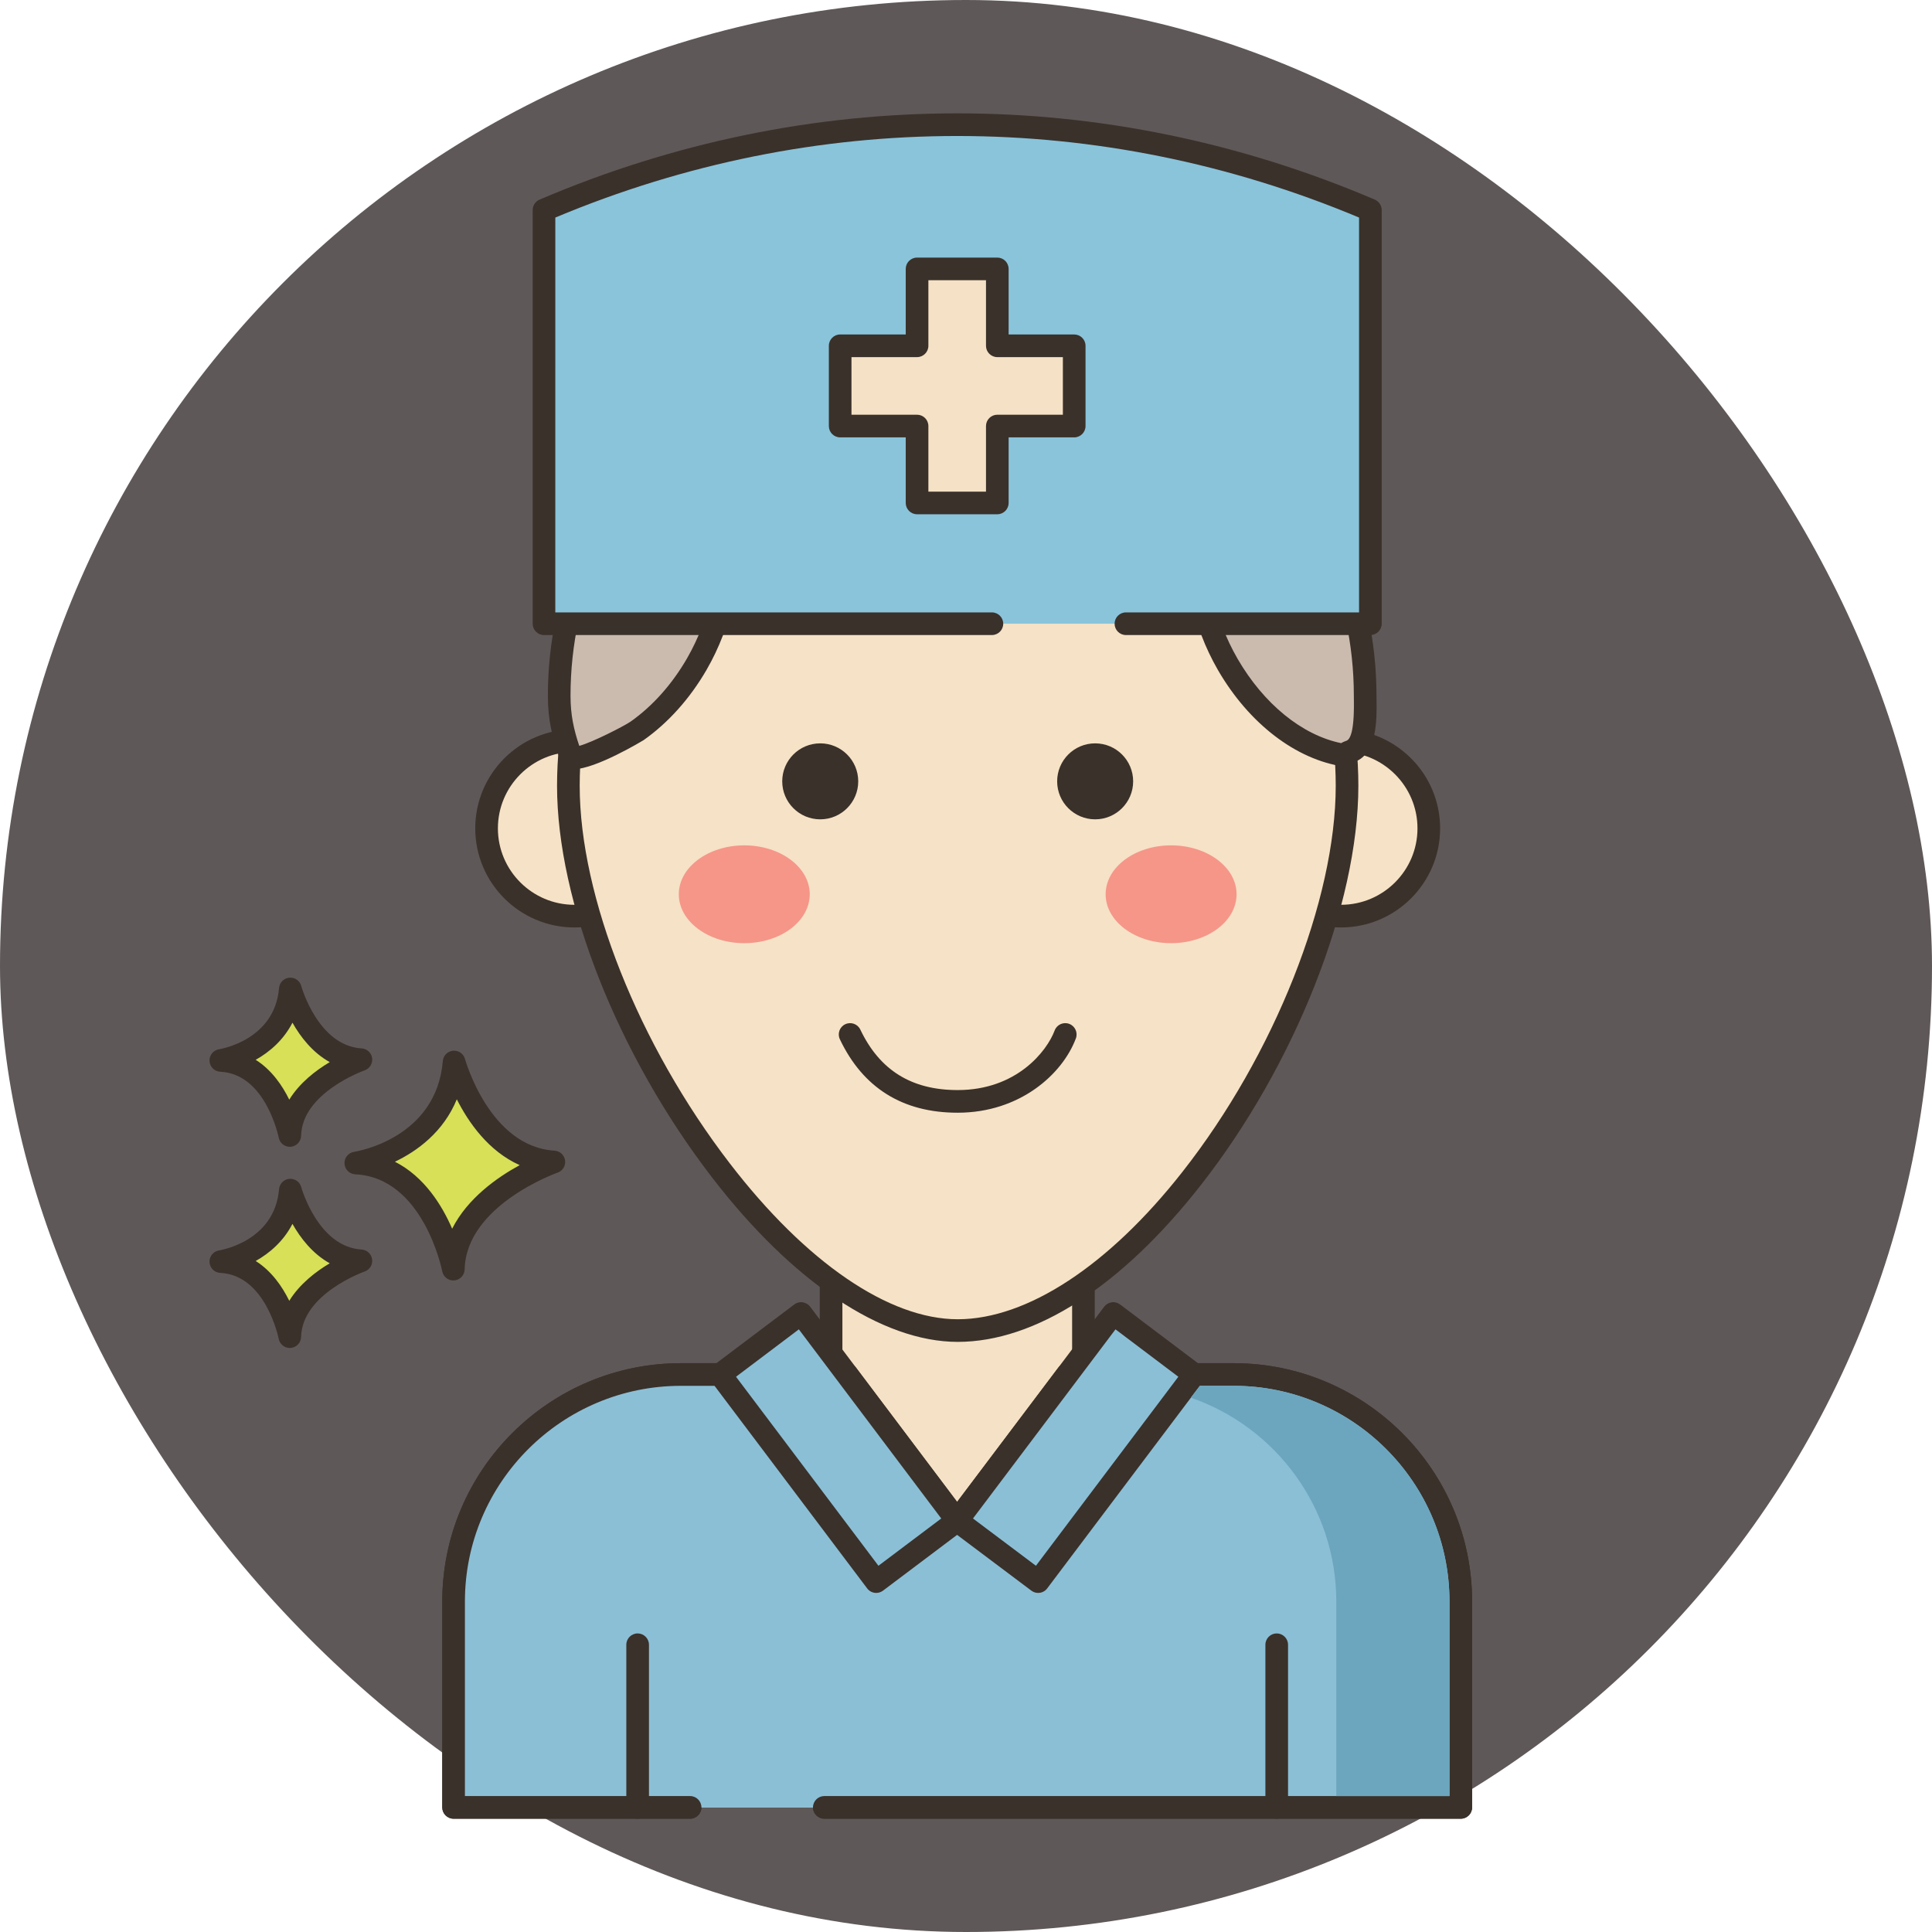
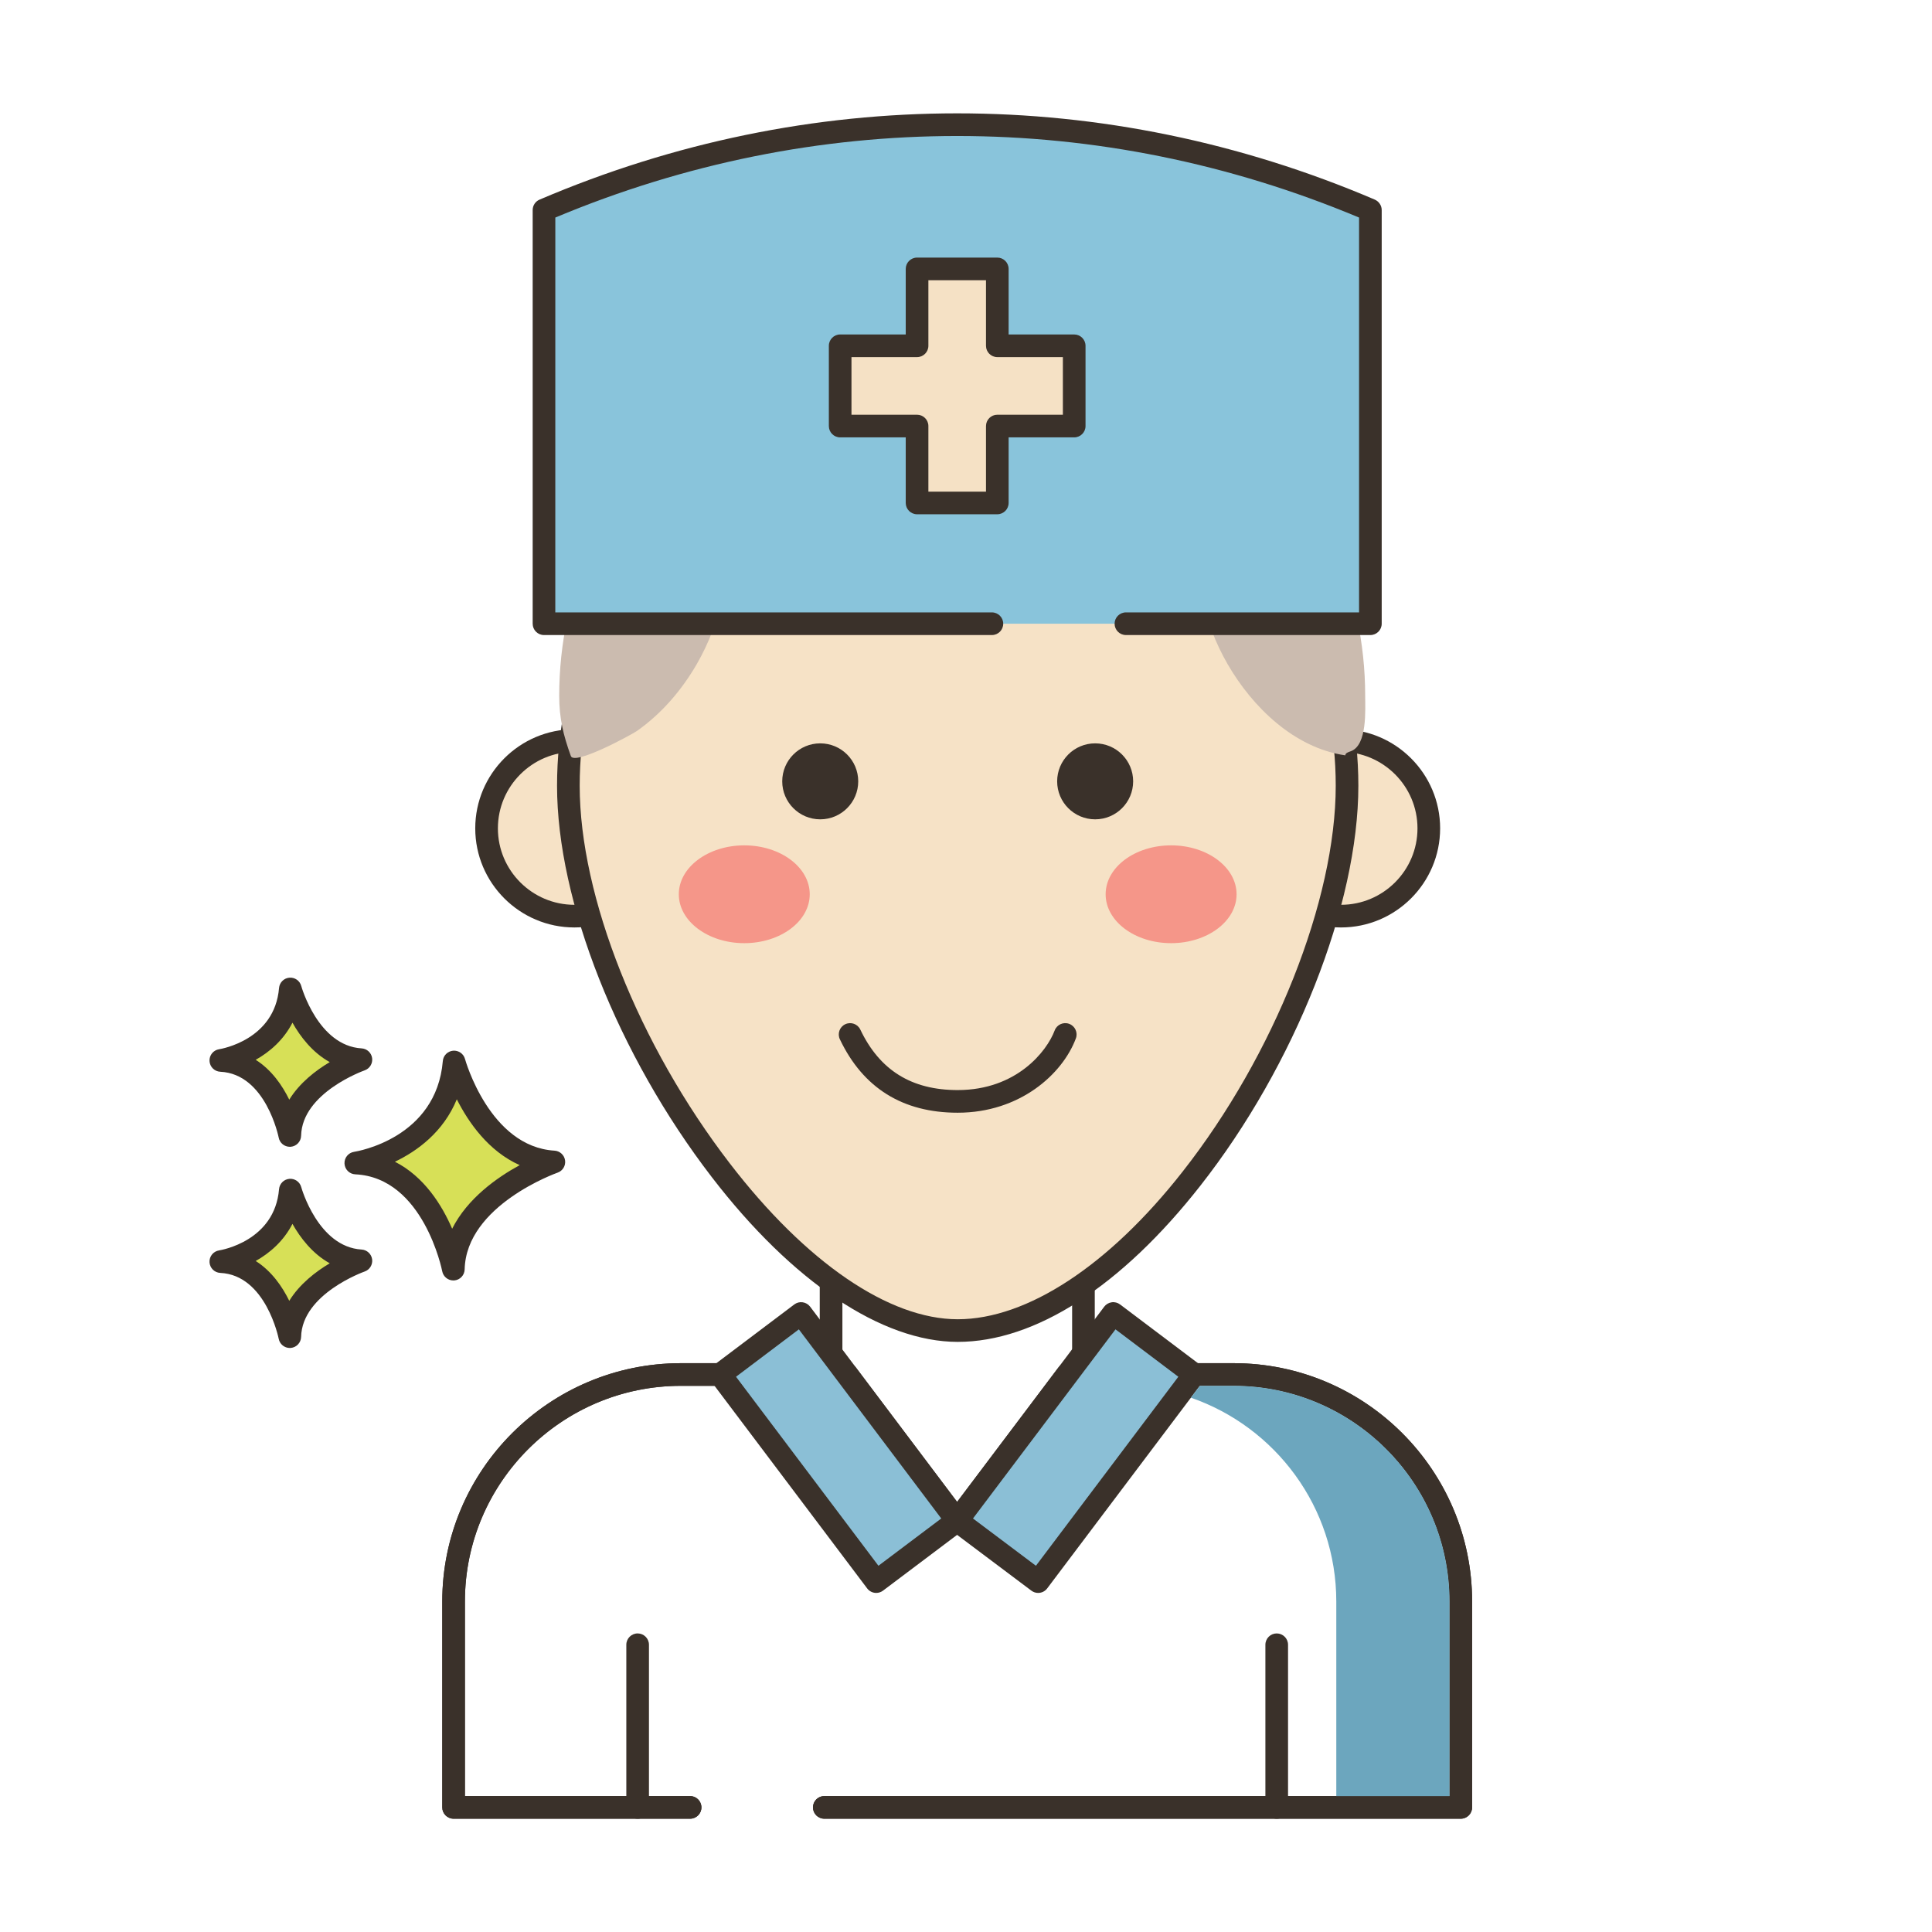
<svg xmlns="http://www.w3.org/2000/svg" width="83" height="83" viewBox="0 0 83 83" fill="none">
-   <rect width="83" height="83" rx="41.5" fill="#5F5858" />
  <path d="M19.508 45.624C19.508 45.624 20.613 49.728 23.795 49.918C23.795 49.918 19.548 51.385 19.476 54.523C19.476 54.523 18.64 50.123 15.285 49.965C15.285 49.965 19.193 49.373 19.508 45.624Z" fill="#D7E057" />
  <path d="M19.476 55.009C19.244 55.009 19.043 54.845 18.998 54.614C18.991 54.574 18.19 50.588 15.263 50.45C15.013 50.439 14.813 50.239 14.8 49.989C14.787 49.74 14.966 49.521 15.213 49.483C15.356 49.461 18.745 48.895 19.024 45.582C19.043 45.347 19.229 45.161 19.464 45.139C19.698 45.118 19.916 45.268 19.977 45.496C19.988 45.534 21.034 49.266 23.824 49.433C24.055 49.447 24.244 49.623 24.276 49.852C24.308 50.082 24.173 50.302 23.954 50.378C23.915 50.392 20.025 51.776 19.962 54.534C19.956 54.783 19.764 54.987 19.516 55.008C19.503 55.008 19.489 55.009 19.476 55.009ZM16.966 49.909C18.223 50.547 18.986 51.772 19.425 52.787C20.082 51.483 21.352 50.586 22.327 50.055C20.986 49.458 20.128 48.222 19.625 47.227C19.044 48.641 17.916 49.454 16.966 49.909Z" fill="#3A312A" />
  <path d="M12.473 51.129C12.473 51.129 13.255 54.032 15.505 54.166C15.505 54.166 12.501 55.204 12.45 57.423C12.45 57.423 11.859 54.311 9.486 54.199C9.486 54.2 12.25 53.781 12.473 51.129Z" fill="#D7E057" />
  <path d="M12.45 57.91C12.219 57.91 12.016 57.745 11.973 57.514C11.967 57.488 11.42 54.777 9.463 54.685C9.214 54.673 9.014 54.474 9.001 54.224C8.988 53.974 9.166 53.756 9.413 53.718C9.509 53.703 11.801 53.315 11.988 51.088C12.008 50.852 12.194 50.665 12.429 50.644C12.664 50.622 12.881 50.773 12.942 51.001C12.949 51.027 13.664 53.569 15.534 53.681C15.765 53.695 15.955 53.87 15.987 54.1C16.018 54.33 15.883 54.551 15.664 54.626C15.637 54.635 12.979 55.583 12.936 57.434C12.93 57.683 12.738 57.887 12.49 57.908C12.477 57.909 12.463 57.91 12.45 57.91ZM10.985 54.173C11.668 54.605 12.127 55.273 12.427 55.884C12.873 55.16 13.566 54.629 14.166 54.272C13.425 53.86 12.907 53.186 12.564 52.578C12.184 53.32 11.586 53.835 10.985 54.173Z" fill="#3A312A" />
  <path d="M12.473 42.486C12.473 42.486 13.255 45.389 15.505 45.524C15.505 45.524 12.501 46.562 12.45 48.781C12.45 48.781 11.859 45.668 9.486 45.557C9.486 45.557 12.25 45.138 12.473 42.486Z" fill="#D7E057" />
  <path d="M12.45 49.267C12.219 49.267 12.016 49.103 11.973 48.872C11.967 48.845 11.42 46.135 9.463 46.043C9.214 46.031 9.014 45.832 9.001 45.582C8.988 45.332 9.166 45.114 9.413 45.076C9.509 45.06 11.801 44.673 11.988 42.445C12.008 42.21 12.194 42.023 12.429 42.002C12.664 41.981 12.881 42.131 12.942 42.359C12.949 42.385 13.664 44.927 15.534 45.039C15.766 45.052 15.955 45.228 15.987 45.458C16.018 45.688 15.883 45.908 15.664 45.984C15.637 45.993 12.979 46.941 12.936 48.792C12.93 49.041 12.738 49.245 12.49 49.266C12.477 49.267 12.463 49.267 12.45 49.267ZM10.985 45.53C11.668 45.962 12.127 46.63 12.427 47.242C12.873 46.518 13.566 45.986 14.166 45.629C13.425 45.218 12.907 44.543 12.564 43.935C12.184 44.677 11.586 45.193 10.985 45.53Z" fill="#3A312A" />
-   <path d="M35.412 77.647H62.756V68.802C62.756 63.414 58.392 59.05 52.997 59.05H46.545V53.584H35.703V59.05H29.255C23.86 59.05 19.486 63.414 19.486 68.802V77.647H29.647H35.412Z" fill="#F5E1C5" />
  <path d="M62.756 78.133H35.413C35.144 78.133 34.926 77.915 34.926 77.647C34.926 77.378 35.144 77.16 35.413 77.16H62.27V68.802C62.27 63.693 58.11 59.536 52.997 59.536H46.545C46.277 59.536 46.059 59.318 46.059 59.05V54.071H36.19V59.05C36.19 59.318 35.972 59.536 35.704 59.536H29.255C24.137 59.536 19.973 63.693 19.973 68.802V77.16H29.647C29.916 77.16 30.134 77.378 30.134 77.647C30.134 77.915 29.916 78.133 29.647 78.133H19.486C19.218 78.133 19 77.915 19 77.647V68.802C19 63.157 23.6 58.563 29.255 58.563H35.217V53.584C35.217 53.316 35.435 53.098 35.704 53.098H46.545C46.814 53.098 47.032 53.316 47.032 53.584V58.563H52.997C58.646 58.563 63.243 63.157 63.243 68.802V77.647C63.243 77.915 63.025 78.133 62.756 78.133Z" fill="#3A312A" />
-   <path d="M35.413 77.647H62.757V68.802C62.757 63.413 58.393 59.05 52.998 59.05H45.852L41.118 65.33L36.388 59.05H29.255C23.86 59.05 19.487 63.413 19.487 68.802V77.647H29.647H35.413Z" fill="#8BBFD6" />
  <path d="M62.757 78.133H35.412C35.144 78.133 34.926 77.915 34.926 77.647C34.926 77.378 35.144 77.16 35.412 77.16H62.27V68.802C62.27 63.693 58.111 59.536 52.998 59.536H46.094L41.507 65.623C41.414 65.745 41.271 65.816 41.118 65.816C40.965 65.816 40.822 65.744 40.73 65.622L36.145 59.536H29.255C24.137 59.536 19.973 63.693 19.973 68.802V77.16H29.647C29.916 77.16 30.133 77.378 30.133 77.647C30.133 77.915 29.916 78.133 29.647 78.133H19.486C19.218 78.133 19 77.915 19 77.647V68.802C19 63.157 23.6 58.563 29.255 58.563H36.388C36.541 58.563 36.684 58.636 36.776 58.757L41.118 64.522L45.463 58.757C45.556 58.635 45.699 58.563 45.852 58.563H52.998C58.647 58.563 63.243 63.157 63.243 68.802V77.647C63.243 77.915 63.025 78.133 62.757 78.133Z" fill="#3A312A" />
  <path d="M41.118 65.331L37.642 67.946L30.939 59.05L34.415 56.429L41.118 65.331Z" fill="#8BBFD6" />
  <path d="M37.643 68.433C37.495 68.433 37.35 68.366 37.254 68.239L30.551 59.342C30.39 59.128 30.433 58.823 30.647 58.661L34.123 56.04C34.226 55.962 34.356 55.928 34.483 55.947C34.611 55.965 34.727 56.033 34.804 56.136L41.507 65.039C41.584 65.142 41.618 65.271 41.6 65.399C41.581 65.526 41.513 65.642 41.41 65.719L37.935 68.335C37.847 68.401 37.745 68.433 37.643 68.433ZM31.62 59.146L37.738 67.266L40.437 65.235L34.319 57.11L31.62 59.146Z" fill="#3A312A" />
  <path d="M51.302 59.05L44.6 67.946L41.118 65.331L47.827 56.429L51.302 59.05Z" fill="#8BBFD6" />
  <path d="M44.6 68.433C44.498 68.433 44.395 68.401 44.308 68.335L40.826 65.72C40.723 65.643 40.655 65.527 40.637 65.4C40.618 65.271 40.652 65.142 40.73 65.039L47.438 56.136C47.516 56.033 47.632 55.965 47.759 55.947C47.887 55.928 48.017 55.963 48.12 56.041L51.596 58.662C51.81 58.823 51.853 59.128 51.691 59.343L44.988 68.239C44.893 68.366 44.747 68.433 44.6 68.433ZM41.8 65.235L44.504 67.266L50.622 59.146L47.922 57.11L41.8 65.235Z" fill="#3A312A" />
  <path d="M27.394 78.135C27.125 78.135 26.907 77.918 26.907 77.649V70.66C26.907 70.391 27.125 70.173 27.394 70.173C27.662 70.173 27.88 70.391 27.88 70.66V77.649C27.88 77.918 27.662 78.135 27.394 78.135Z" fill="#3A312A" />
  <path d="M54.848 78.135C54.58 78.135 54.362 77.918 54.362 77.649V70.66C54.362 70.391 54.58 70.173 54.848 70.173C55.117 70.173 55.335 70.391 55.335 70.66V77.649C55.335 77.918 55.117 78.135 54.848 78.135Z" fill="#3A312A" />
  <path fill-rule="evenodd" clip-rule="evenodd" d="M28.45 35.586C28.45 37.669 26.761 39.358 24.677 39.358C22.593 39.358 20.904 37.669 20.904 35.586C20.904 33.503 22.593 31.815 24.677 31.815C26.761 31.815 28.45 33.503 28.45 35.586Z" fill="#F6E2C6" />
  <path d="M24.677 39.844C22.328 39.844 20.417 37.934 20.417 35.587C20.417 33.239 22.328 31.329 24.677 31.329C27.026 31.329 28.936 33.239 28.936 35.587C28.936 37.934 27.025 39.844 24.677 39.844ZM24.677 32.301C22.864 32.301 21.39 33.775 21.39 35.587C21.39 37.398 22.864 38.871 24.677 38.871C26.489 38.871 27.963 37.398 27.963 35.587C27.963 33.775 26.489 32.301 24.677 32.301Z" fill="#3A312A" />
  <path fill-rule="evenodd" clip-rule="evenodd" d="M61.383 35.586C61.383 37.669 59.693 39.358 57.61 39.358C55.526 39.358 53.837 37.669 53.837 35.586C53.837 33.503 55.526 31.815 57.61 31.815C59.693 31.815 61.383 33.503 61.383 35.586Z" fill="#F6E2C6" />
  <path d="M57.609 39.844C55.261 39.844 53.35 37.934 53.35 35.587C53.35 33.239 55.261 31.329 57.609 31.329C59.958 31.329 61.869 33.239 61.869 35.587C61.868 37.934 59.958 39.844 57.609 39.844ZM57.609 32.301C55.797 32.301 54.322 33.775 54.322 35.587C54.322 37.398 55.797 38.871 57.609 38.871C59.422 38.871 60.896 37.398 60.896 35.587C60.896 33.775 59.422 32.301 57.609 32.301Z" fill="#3A312A" />
  <path d="M57.87 33.757C57.87 38.954 55.05 45.721 51.185 50.639C48.189 54.458 44.564 57.162 41.144 57.162C37.775 57.162 34.047 54.283 30.967 50.276C27.209 45.39 24.418 38.828 24.418 33.757C24.418 24.523 31.904 17.037 41.144 17.037C50.381 17.037 57.87 24.523 57.87 33.757Z" fill="#F6E2C6" />
  <path d="M41.144 57.648C37.888 57.648 34.037 55.069 30.581 50.572C26.541 45.32 23.931 38.719 23.931 33.757C23.931 24.27 31.653 16.551 41.144 16.551C50.635 16.551 58.356 24.27 58.356 33.757C58.356 38.866 55.628 45.772 51.568 50.939C48.174 55.266 44.472 57.648 41.144 57.648ZM41.144 17.523C32.189 17.523 24.904 24.806 24.904 33.757C24.904 38.518 27.435 44.886 31.352 49.979C34.623 54.235 38.192 56.676 41.144 56.676C44.123 56.676 47.643 54.366 50.802 50.339C54.739 45.329 57.384 38.665 57.384 33.757C57.384 24.806 50.099 17.523 41.144 17.523Z" fill="#3A312A" />
  <path d="M36.87 33.567C36.87 34.468 36.139 35.199 35.238 35.199C34.336 35.199 33.605 34.468 33.605 33.567C33.605 32.666 34.336 31.935 35.238 31.935C36.139 31.935 36.87 32.666 36.87 33.567Z" fill="#3A312A" />
  <path d="M48.681 33.567C48.681 34.468 47.95 35.199 47.048 35.199C46.147 35.199 45.416 34.468 45.416 33.567C45.416 32.666 46.147 31.935 47.048 31.935C47.95 31.935 48.681 32.666 48.681 33.567Z" fill="#3A312A" />
  <path d="M34.787 38.418C34.787 39.579 33.528 40.519 31.975 40.519C30.422 40.519 29.162 39.578 29.162 38.418C29.162 37.258 30.422 36.317 31.975 36.317C33.528 36.317 34.787 37.258 34.787 38.418Z" fill="#F59689" />
  <path d="M53.124 38.418C53.124 39.579 51.864 40.519 50.311 40.519C48.758 40.519 47.499 39.578 47.499 38.418C47.499 37.258 48.758 36.317 50.311 36.317C51.864 36.317 53.124 37.258 53.124 38.418Z" fill="#F59689" />
  <path d="M41.142 47.803C38.781 47.803 37.078 46.742 36.082 44.65C35.966 44.408 36.069 44.117 36.312 44.002C36.555 43.887 36.845 43.989 36.96 44.232C37.793 45.98 39.161 46.83 41.142 46.83C43.679 46.83 44.977 45.156 45.309 44.27C45.403 44.019 45.682 43.891 45.935 43.986C46.186 44.08 46.314 44.36 46.22 44.611C45.644 46.149 43.809 47.803 41.142 47.803Z" fill="#3A312A" />
  <path d="M62.271 68.802V77.161H57.408V68.802C57.408 64.75 54.792 61.3 51.16 60.045L51.546 59.536H52.999C58.112 59.536 62.271 63.692 62.271 68.802Z" fill="#6CA6BE" />
  <path d="M41.336 13.348C31.774 13.348 24.024 20.755 24.024 29.892C24.024 30.859 24.199 31.579 24.524 32.48C24.677 32.904 27.156 31.549 27.367 31.4C28.423 30.657 29.285 29.65 29.93 28.537C30.197 28.074 30.419 27.604 30.598 27.133C31.169 25.63 32.719 21.448 34.294 21.776C36.405 22.216 38.798 22.464 41.336 22.464C43.874 22.464 46.267 22.216 48.379 21.776C49.953 21.448 51.504 25.63 52.074 27.133C52.253 27.604 52.475 28.075 52.742 28.537C53.807 30.379 55.606 32.132 57.794 32.45C57.8 32.345 57.933 32.309 58.033 32.273C58.749 32.013 58.649 30.465 58.649 29.892C58.649 20.755 50.898 13.348 41.336 13.348Z" fill="#CBBBAF" />
-   <path d="M24.667 33.041C24.589 33.041 24.518 33.032 24.458 33.013C24.273 32.954 24.13 32.82 24.067 32.644C23.74 31.741 23.537 30.965 23.537 29.892C23.537 20.501 31.522 12.862 41.336 12.862C51.15 12.862 59.135 20.502 59.135 29.892L59.137 30.078C59.149 30.882 59.171 32.377 58.199 32.73C58.198 32.73 58.195 32.731 58.191 32.733C58.166 32.767 58.137 32.799 58.103 32.827C57.997 32.914 57.858 32.952 57.725 32.932C55.672 32.633 53.652 31.081 52.321 28.781C52.046 28.303 51.81 27.807 51.62 27.305L51.584 27.211C49.869 22.689 48.902 22.164 48.478 22.252C46.254 22.716 43.851 22.951 41.337 22.951C38.822 22.951 36.419 22.715 34.195 22.252C33.767 22.166 32.803 22.691 31.09 27.21L31.054 27.305C30.863 27.806 30.628 28.302 30.352 28.78C29.639 30.011 28.704 31.055 27.648 31.798C27.627 31.812 25.593 33.041 24.667 33.041ZM58.28 32.475V32.477C58.28 32.476 58.28 32.476 58.28 32.475ZM41.336 13.835C32.058 13.835 24.51 21.038 24.51 29.892C24.51 30.717 24.652 31.35 24.886 32.043C25.459 31.887 26.798 31.199 27.089 31.002C28.029 30.34 28.867 29.403 29.509 28.294C29.758 27.862 29.972 27.413 30.144 26.96L30.18 26.865C31.299 23.912 32.678 20.944 34.392 21.3C36.552 21.75 38.888 21.978 41.336 21.978C43.784 21.978 46.12 21.75 48.279 21.3C49.988 20.945 51.373 23.912 52.493 26.866L52.529 26.96C52.701 27.414 52.914 27.863 53.163 28.295C54.291 30.243 55.94 31.583 57.618 31.926C57.707 31.871 57.794 31.841 57.842 31.824C57.986 31.772 58.184 31.49 58.164 30.092L58.162 29.891C58.162 21.038 50.614 13.835 41.336 13.835Z" fill="#3A312A" />
  <path d="M48.37 26.796H58.872V9.023L58.867 9.021C47.405 4.127 34.832 4.128 23.37 9.023V26.795H42.613H48.37V26.796Z" fill="#89C4DB" />
  <path d="M58.872 27.282H48.371C48.102 27.282 47.884 27.064 47.884 26.795C47.884 26.527 48.102 26.309 48.371 26.309H58.386V9.346C47.24 4.675 35.003 4.675 23.857 9.346L23.856 26.309H42.613C42.882 26.309 43.099 26.527 43.099 26.795C43.099 27.064 42.882 27.282 42.613 27.282H23.37C23.101 27.282 22.884 27.064 22.884 26.795V9.023C22.884 8.828 23 8.653 23.179 8.576C34.747 3.635 47.489 3.634 59.057 8.573C59.237 8.65 59.359 8.828 59.359 9.023V26.795C59.359 27.064 59.141 27.282 58.872 27.282Z" fill="#3A312A" />
  <path d="M46.149 14.856H42.845V11.552H39.398V14.856H36.094V18.303H39.398V21.607H42.845V18.303H46.149V14.856Z" fill="#F5E1C5" />
  <path d="M42.845 22.093H39.398C39.129 22.093 38.911 21.875 38.911 21.607V18.79H36.094C35.825 18.79 35.608 18.572 35.608 18.303V14.856C35.608 14.587 35.825 14.369 36.094 14.369H38.911V11.552C38.911 11.284 39.129 11.066 39.398 11.066H42.845C43.113 11.066 43.331 11.284 43.331 11.552V14.369H46.148C46.417 14.369 46.635 14.587 46.635 14.856V18.303C46.635 18.572 46.417 18.79 46.148 18.79H43.331V21.607C43.331 21.875 43.114 22.093 42.845 22.093ZM39.884 21.121H42.359V18.303C42.359 18.035 42.577 17.817 42.845 17.817H45.662V15.342H42.845C42.577 15.342 42.359 15.124 42.359 14.856V12.039H39.884V14.856C39.884 15.124 39.666 15.342 39.398 15.342H36.58V17.817H39.398C39.666 17.817 39.884 18.035 39.884 18.303V21.121H39.884Z" fill="#3A312A" />
</svg>